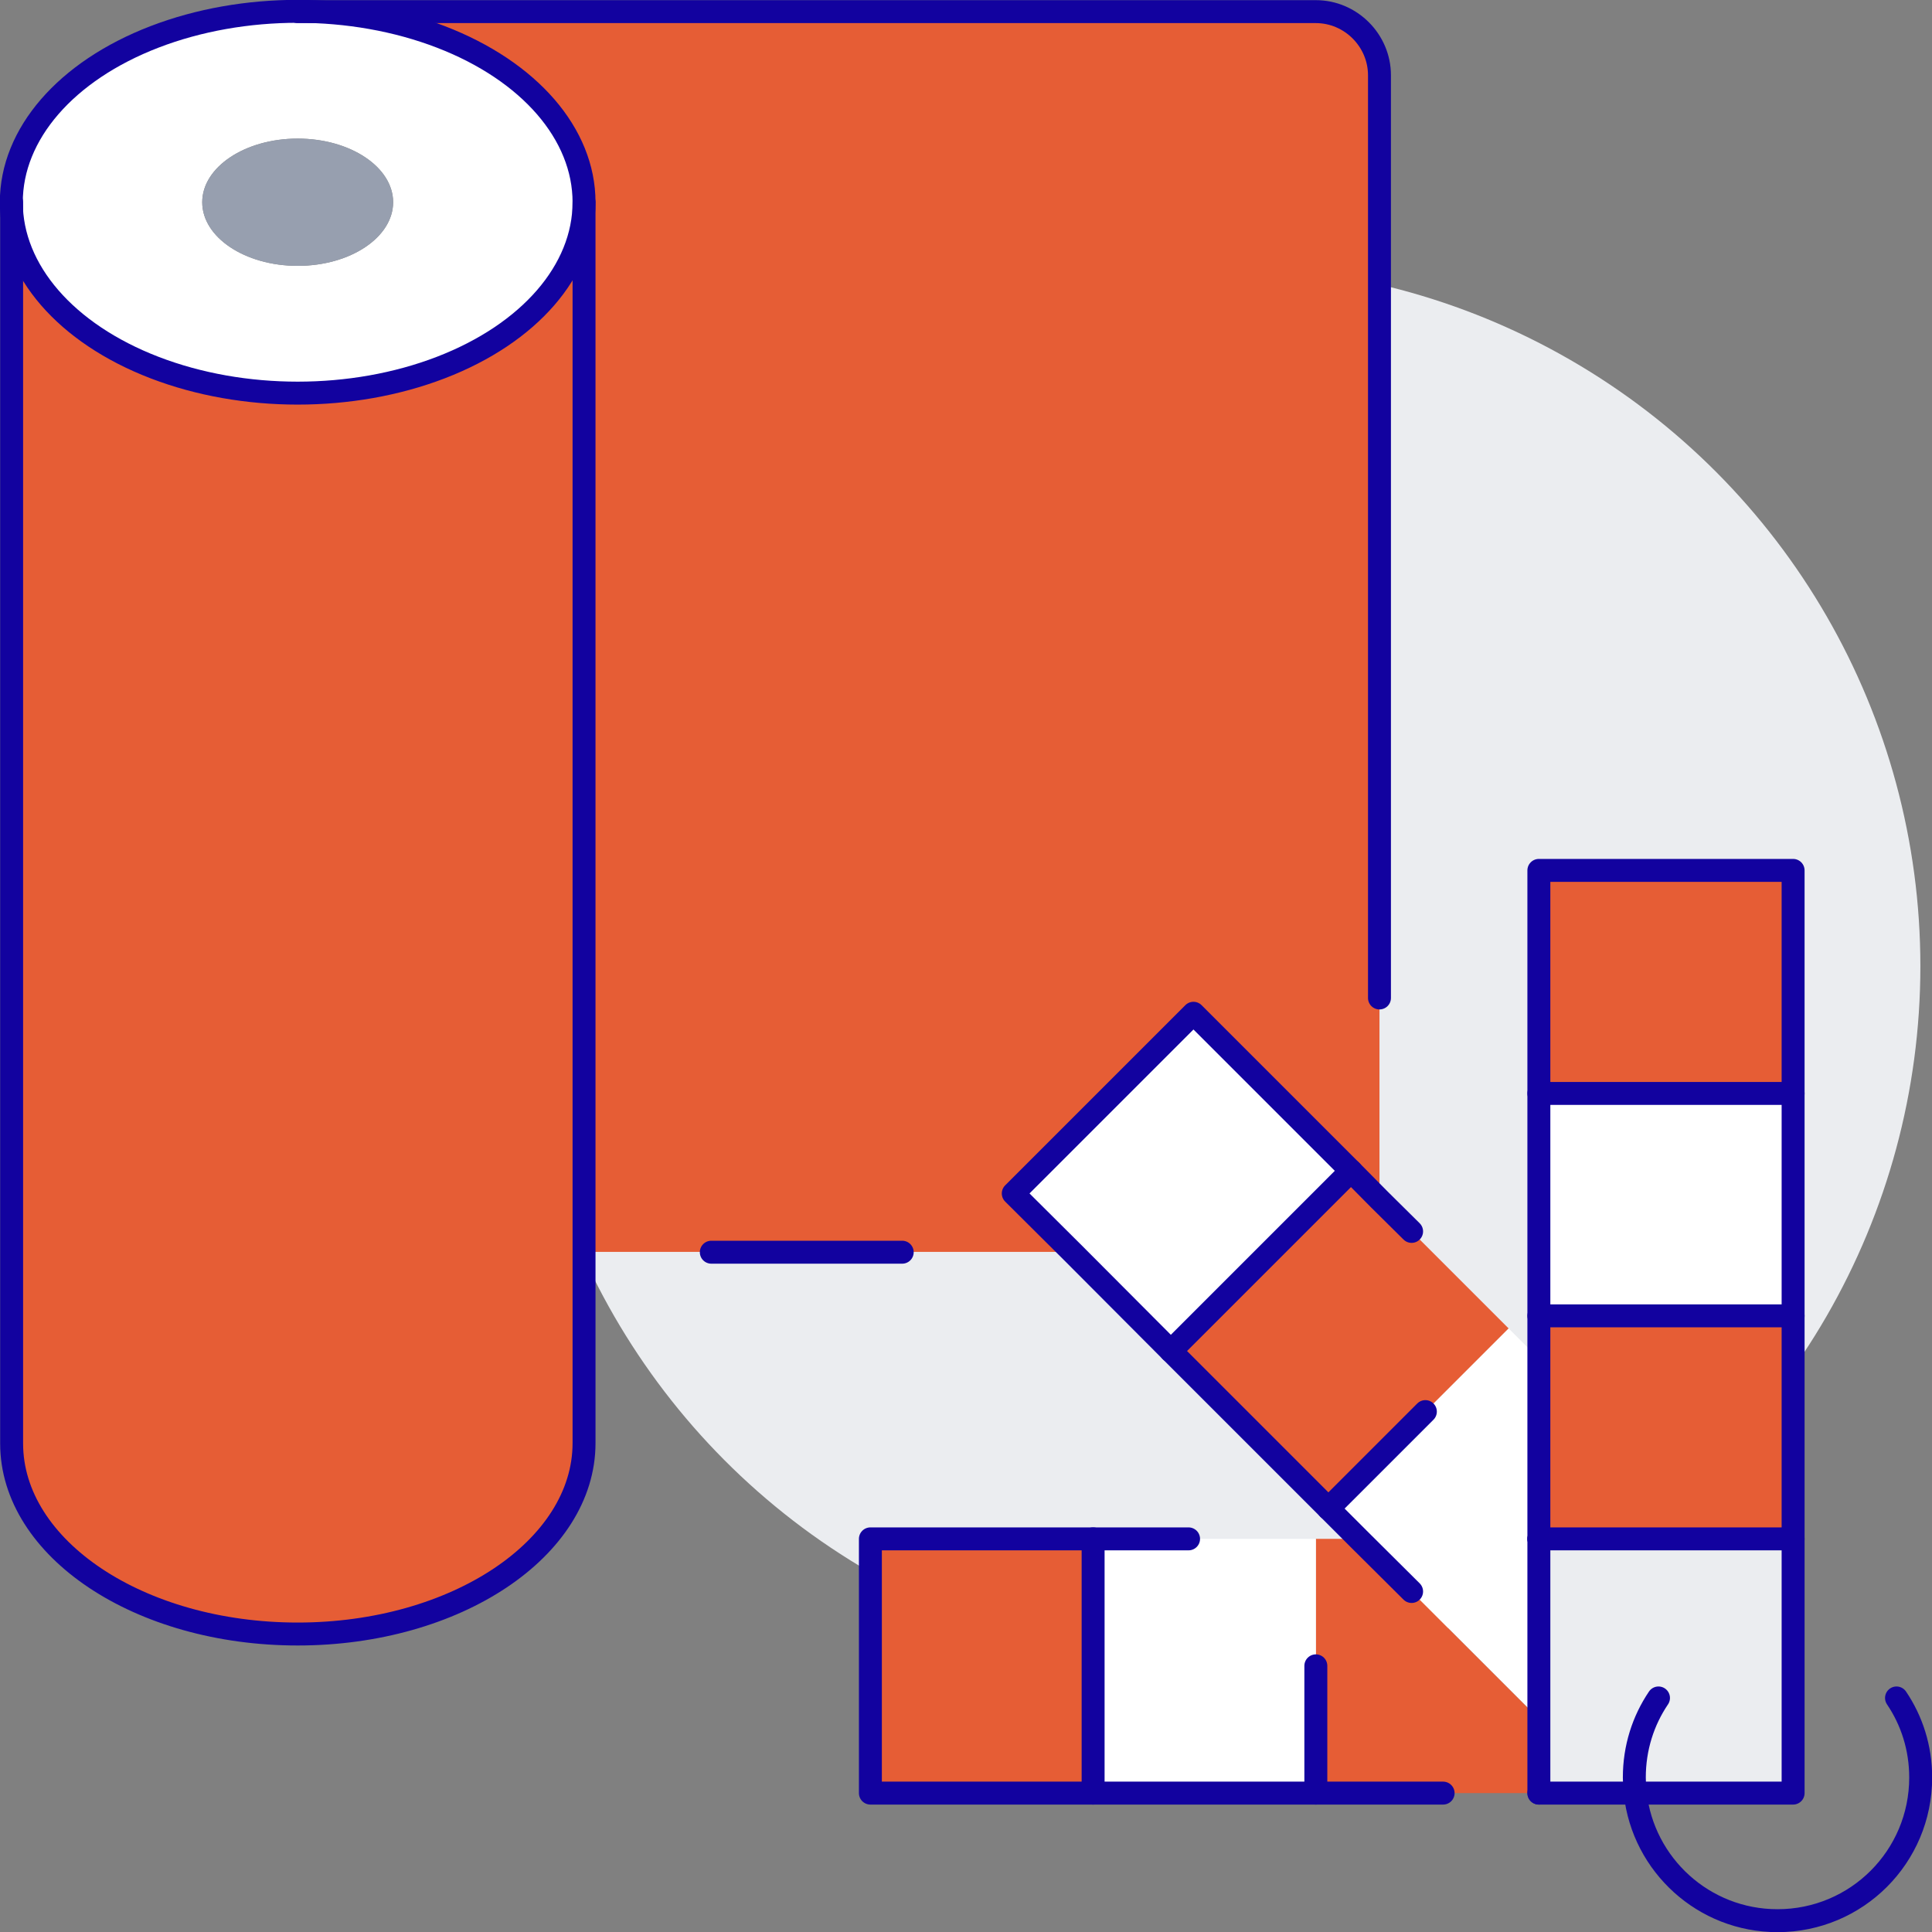
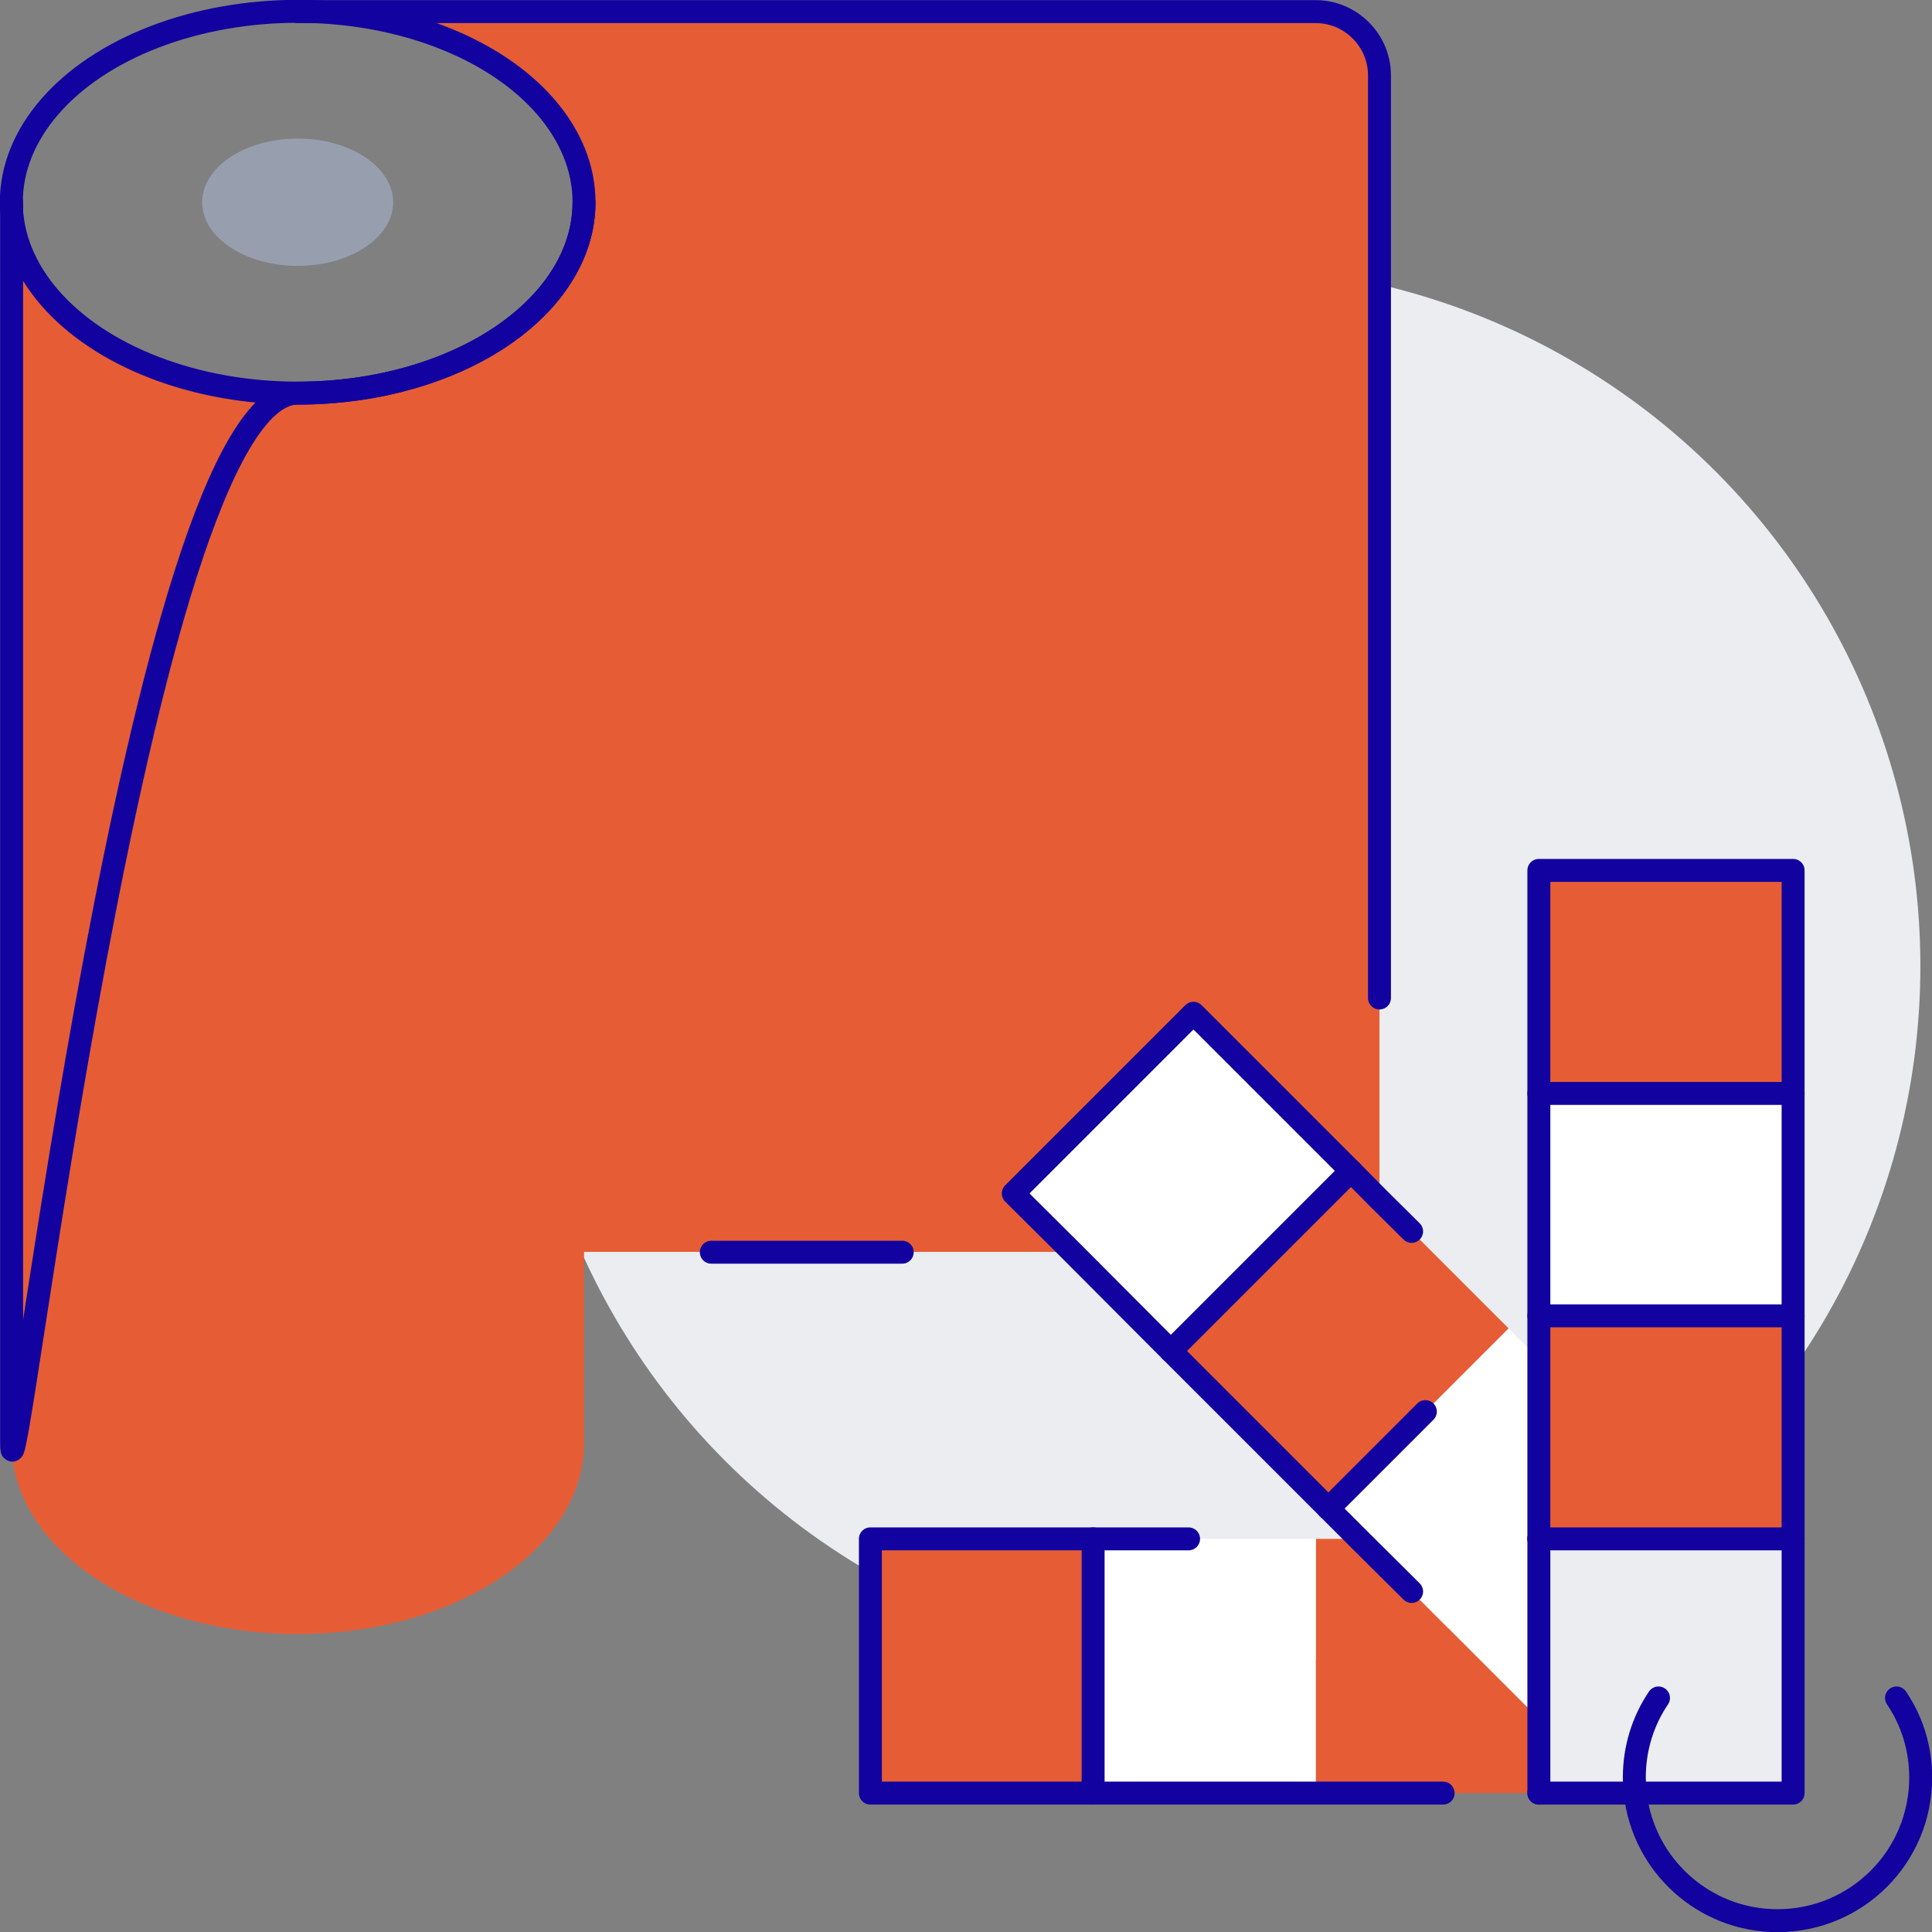
<svg xmlns="http://www.w3.org/2000/svg" id="Layer_2" data-name="Layer 2" viewBox="0 0 63.15 63.15">
  <rect x="0" y="0" width="63.15" height="63.15" fill="#808080" stroke="none" />
  <defs>
    <style> .cls-1 { fill: #979faf; } .cls-1, .cls-2, .cls-3, .cls-4 { stroke-width: 0px; } .cls-2 { fill: #ebedf0; } .cls-3 { fill: #fff; } .cls-5 { fill: none; stroke: #12029f; stroke-linecap: round; stroke-linejoin: round; stroke-width: .75px; } .cls-4 { fill: #e65d35; } </style>
  </defs>
  <g id="Layer_1-2" data-name="Layer 1">
    <g>
      <circle class="cls-2" cx="39.89" cy="31.58" r="22.88" />
      <g>
        <g>
          <polygon class="cls-2" points="53.45 58.61 50.3 58.61 50.3 56.18 50.3 50.3 58.61 50.3 58.61 58.61 53.45 58.61" />
          <polygon class="cls-4" points="50.3 44.41 50.3 43.01 58.61 43.01 58.61 50.3 50.3 50.3 50.3 44.41" />
          <rect class="cls-3" x="50.3" y="35.74" width="8.32" height="7.28" />
          <rect class="cls-4" x="50.3" y="28.45" width="8.32" height="7.28" />
          <polygon class="cls-4" points="50.3 56.18 50.3 58.61 47.17 58.61 43.01 58.61 43.01 54.45 43.01 50.3 44.41 50.3 46.14 52.02 50.3 56.18" />
          <polygon class="cls-3" points="44.41 50.3 43.42 49.31 46.59 46.14 49.31 43.42 50.3 44.41 50.3 50.3 50.3 56.18 46.14 52.02 44.41 50.3" />
          <polygon class="cls-4" points="45.09 39.21 46.14 40.25 49.31 43.42 46.59 46.14 43.42 49.31 38.27 44.16 44.16 38.27 45.09 39.21" />
          <path class="cls-4" d="M45.09,32.61v6.59l-.94-.94-5.15-5.15-5.89,5.89,1.92,1.92h-15.95V6.61C19.09,3.17,14.9.38,9.73.38h33.28c1.14,0,2.08.94,2.08,2.08v30.16Z" />
          <polygon class="cls-3" points="44.16 38.27 38.27 44.16 35.05 40.93 33.12 39.01 39.01 33.12 44.16 38.27" />
          <polygon class="cls-3" points="43.01 54.45 43.01 58.61 35.73 58.61 35.73 50.3 38.85 50.3 43.01 50.3 43.01 54.45" />
          <rect class="cls-4" x="28.45" y="50.3" width="7.28" height="8.32" />
          <path class="cls-4" d="M19.09,40.93v6.24c0,3.44-4.19,6.24-9.36,6.24S.38,50.62.38,47.18V6.61c0,3.44,4.19,6.24,9.36,6.24s9.36-2.8,9.36-6.24v34.32Z" />
-           <path class="cls-3" d="M9.73.38c5.17,0,9.36,2.8,9.36,6.24s-4.19,6.24-9.36,6.24S.38,10.06.38,6.61,4.57.38,9.73.38ZM12.85,6.61c0-1.14-1.39-2.08-3.12-2.08s-3.12.94-3.12,2.08,1.39,2.08,3.12,2.08,3.12-.94,3.12-2.08Z" />
          <ellipse class="cls-1" cx="9.73" cy="6.61" rx="3.12" ry="2.08" />
        </g>
        <g>
          <ellipse class="cls-5" cx="9.73" cy="6.61" rx="9.36" ry="6.24" />
-           <path class="cls-5" d="M19.09,6.61v40.56c0,3.44-4.19,6.24-9.36,6.24S.38,50.62.38,47.18V6.61" />
+           <path class="cls-5" d="M19.09,6.61c0,3.44-4.19,6.24-9.36,6.24S.38,50.62.38,47.18V6.61" />
          <path class="cls-5" d="M9.73.38h33.28c1.14,0,2.08.94,2.08,2.08v30.16" />
          <line class="cls-5" x1="23.25" y1="40.93" x2="29.49" y2="40.93" />
          <polyline class="cls-5" points="50.3 50.3 50.3 44.41 50.3 43.01 50.3 35.74 50.3 28.45 58.61 28.45 58.61 35.74 58.61 43.01 58.61 50.3 58.61 58.61 53.45 58.61 50.3 58.61" />
          <line class="cls-5" x1="50.3" y1="35.74" x2="58.61" y2="35.74" />
          <line class="cls-5" x1="50.3" y1="43.01" x2="58.61" y2="43.01" />
          <line class="cls-5" x1="50.3" y1="50.3" x2="58.61" y2="50.3" />
          <polyline class="cls-5" points="46.14 40.25 45.09 39.21 44.16 38.27 39.01 33.12 33.12 39.01 35.05 40.93 38.27 44.16 43.42 49.31 44.41 50.3 46.14 52.02" />
          <line class="cls-5" x1="38.27" y1="44.16" x2="44.16" y2="38.27" />
          <line class="cls-5" x1="43.42" y1="49.31" x2="46.59" y2="46.14" />
          <polyline class="cls-5" points="50.3 58.61 50.3 56.18 50.3 50.3" />
          <polyline class="cls-5" points="38.85 50.3 35.73 50.3 28.45 50.3 28.45 58.61 35.73 58.61 43.01 58.61 47.17 58.61" />
          <line class="cls-5" x1="35.73" y1="58.61" x2="35.73" y2="50.3" />
-           <line class="cls-5" x1="43.01" y1="58.61" x2="43.01" y2="54.45" />
          <path class="cls-5" d="M54.21,55.5c-.5.74-.79,1.63-.79,2.6,0,.18.01.35.03.52.26,2.34,2.24,4.16,4.65,4.16,2.59,0,4.68-2.09,4.68-4.68,0-.97-.29-1.86-.79-2.6" />
        </g>
      </g>
    </g>
  </g>
</svg>